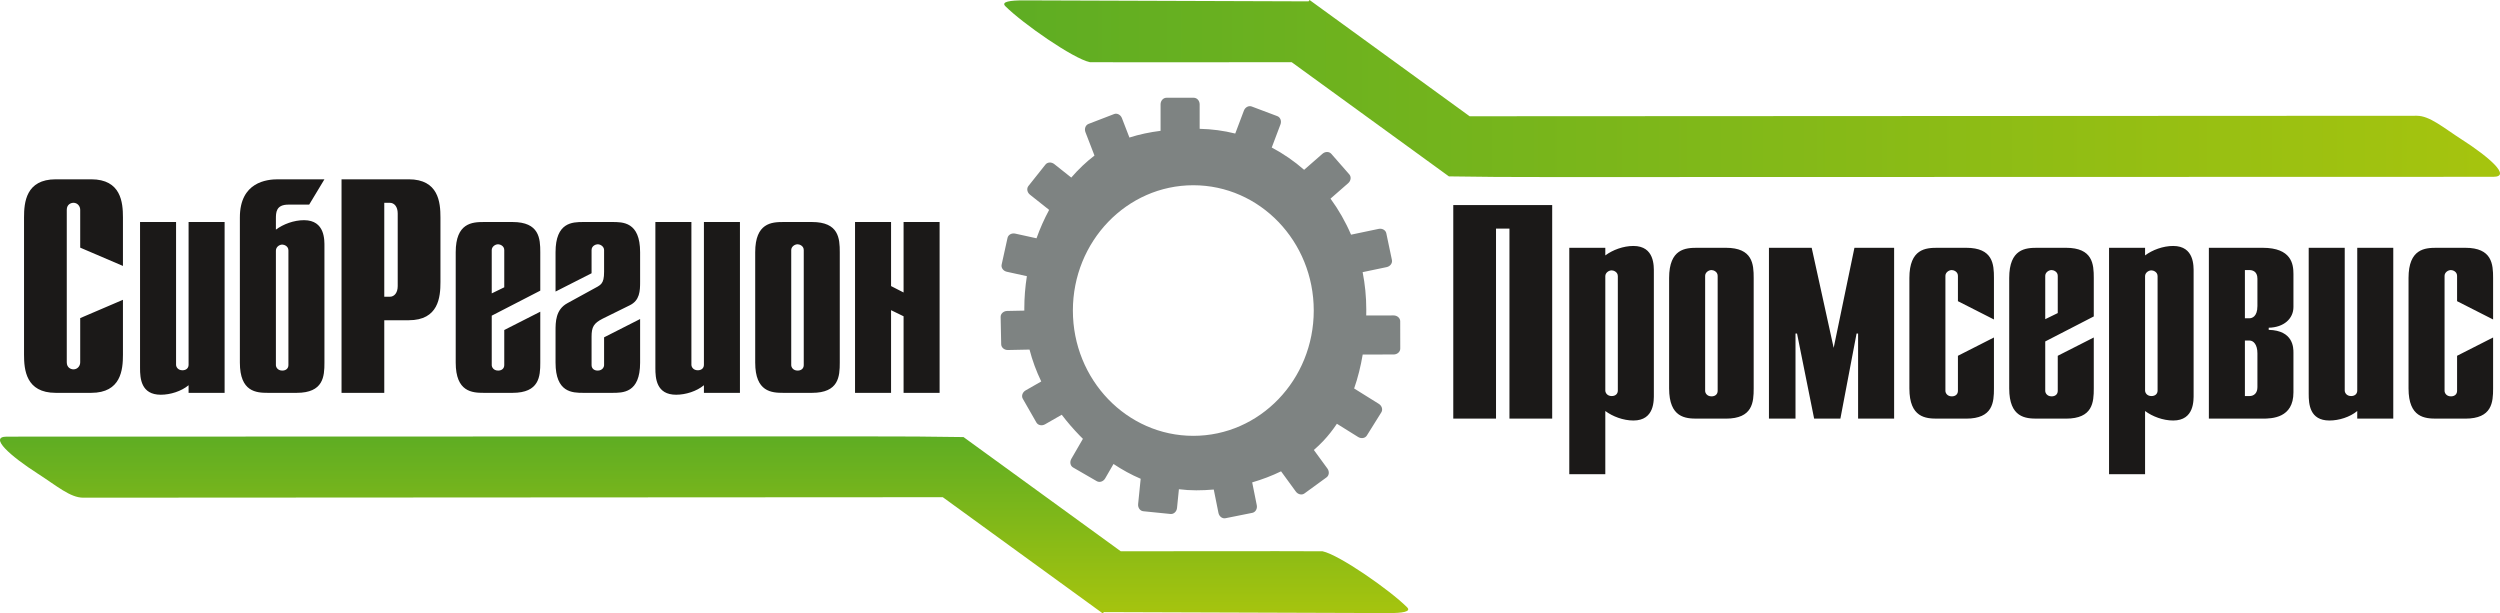
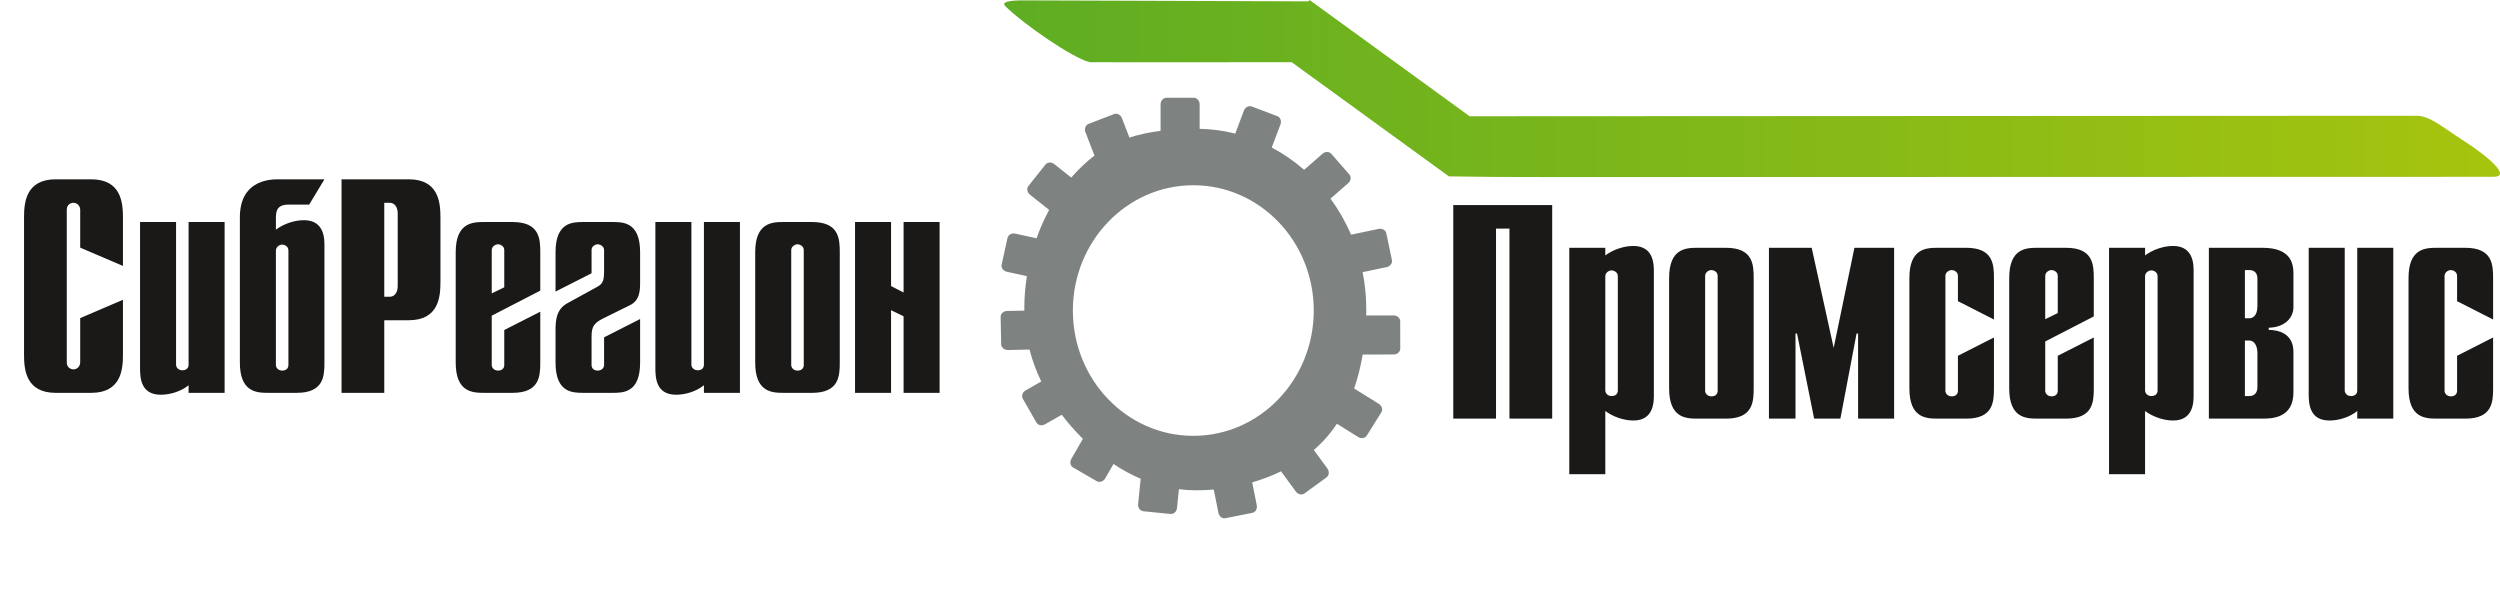
<svg xmlns="http://www.w3.org/2000/svg" width="758" height="186" viewBox="0 0 758 186" fill="none">
  <g clip-path="url(#clip0_77_3255)">
    <path fill-rule="evenodd" clip-rule="evenodd" d="M37.277 90.9L24.318 96.45V109.862C24.318 110.972 23.485 111.99 22.282 111.99C21.541 111.99 20.245 111.528 20.245 109.862V63.614C20.245 61.949 21.541 61.487 22.282 61.487C23.485 61.487 24.318 62.504 24.318 63.614V75.084L37.277 80.634V65.926C37.277 61.394 36.722 54.364 27.65 54.364H16.913C7.842 54.364 7.286 61.394 7.286 65.926V107.55C7.286 112.082 7.842 119.112 16.913 119.112H27.65C36.722 119.112 37.277 112.082 37.277 107.55V90.9ZM68.101 67.314H57.179V110.602C57.179 111.62 56.438 112.267 55.327 112.267C53.939 112.267 53.383 111.25 53.383 110.602V67.314H42.461V111.62C42.461 114.672 42.739 119.683 48.755 119.683C51.625 119.683 54.957 118.649 57.179 116.8V119.112H68.101V67.314ZM98.37 54.364H84.3C80.875 54.364 72.729 55.197 72.729 65.926V109.955C72.729 118.834 77.728 119.112 81.245 119.112H89.946C98.092 119.112 98.37 114.117 98.37 109.955V74.806C98.37 72.956 98.647 66.759 92.168 66.759C89.113 66.759 85.874 67.961 83.652 69.626V66.389C83.652 64.447 83.652 62.041 87.447 62.041H93.742L98.37 54.364ZM83.652 76.009C83.652 74.899 84.671 74.159 85.596 74.159C86.151 74.159 87.447 74.621 87.447 75.916V110.695C87.447 111.712 86.707 112.359 85.596 112.359C84.207 112.359 83.652 111.342 83.652 110.695V76.009ZM103.553 119.112H116.512V97.098H123.918C132.989 97.098 133.544 90.068 133.544 85.536V65.926C133.544 61.394 132.989 54.364 123.918 54.364H103.553V119.112ZM116.512 89.975V61.487H118.179C119.567 61.487 120.586 62.689 120.586 64.724V86.738C120.586 88.773 119.567 89.975 118.179 89.975H116.512ZM152.891 100.058V110.695C152.891 111.712 152.15 112.359 151.039 112.359C149.651 112.359 149.095 111.342 149.095 110.695V95.71L163.813 88.125V76.471C163.813 72.309 163.536 67.314 155.39 67.314H146.688C143.171 67.314 138.172 67.591 138.172 76.471V109.955C138.172 118.834 143.171 119.112 146.688 119.112H155.39C163.536 119.112 163.813 114.117 163.813 109.955V94.508L152.891 100.058ZM149.095 88.958V75.824C149.095 74.806 150.114 74.066 151.039 74.066C151.594 74.066 152.891 74.528 152.891 75.824V87.108L149.095 88.958ZM194.082 96.728L183.159 102.278V110.695C183.159 111.342 182.604 112.359 181.215 112.359C180.104 112.359 179.364 111.712 179.364 110.695V102.093C179.364 99.133 180.012 98.023 182.696 96.635L190.935 92.566C193.989 91.085 194.082 88.218 194.082 85.444V76.471C194.082 67.222 188.806 67.314 185.566 67.314H176.864C173.532 67.314 168.441 67.406 168.441 76.471V88.403L179.364 82.853V75.824C179.364 74.528 180.66 74.066 181.215 74.066C182.141 74.066 183.159 74.806 183.159 75.824V82.391C183.159 86.275 182.141 86.368 179.642 87.756L172.051 91.918C168.441 93.86 168.441 97.653 168.441 100.335V109.955C168.441 119.019 173.532 119.112 176.864 119.112H185.566C188.806 119.112 194.082 119.22 194.082 109.955V96.728ZM224.35 67.314H213.428V110.602C213.428 111.62 212.687 112.267 211.577 112.267C210.188 112.267 209.633 111.25 209.633 110.602V67.314H198.71V111.62C198.71 114.672 198.988 119.683 205.004 119.683C207.874 119.683 211.206 118.649 213.428 116.8V119.112H224.35V67.314ZM228.978 109.955C228.978 118.834 233.977 119.112 237.494 119.112H246.195C254.341 119.112 254.619 114.117 254.619 109.955V76.471C254.619 72.309 254.341 67.314 246.195 67.314H237.494C233.977 67.314 228.978 67.591 228.978 76.471V109.955ZM239.901 75.824C239.901 74.806 240.919 74.066 241.845 74.066C242.4 74.066 243.697 74.528 243.697 75.824V110.695C243.697 111.712 242.956 112.359 241.845 112.359C240.456 112.359 239.901 111.342 239.901 110.695V75.824ZM284.888 119.112V67.314H273.965V88.681L270.17 86.738V67.314H259.247V119.112H270.17V94.045L273.965 95.895V119.112H284.888Z" fill="#1B1918" />
    <path fill-rule="evenodd" clip-rule="evenodd" d="M440.633 126.928H453.592V69.303H457.665V126.928H470.624V62.181H440.633V126.928ZM475.807 143.778H486.73V124.616C488.952 126.281 492.191 127.499 495.246 127.499C501.726 127.499 501.448 121.286 501.448 119.436V82.622C501.448 80.773 501.726 74.575 495.246 74.575C492.191 74.575 488.952 75.778 486.73 77.443V75.131H475.807V143.778ZM486.73 83.733C486.73 82.715 487.749 81.975 488.674 81.975C489.229 81.975 490.526 82.437 490.526 83.733V118.419C490.526 119.436 489.785 120.084 488.674 120.084C487.286 120.084 486.73 119.066 486.73 118.419V83.733ZM506.076 117.771C506.076 126.651 511.075 126.928 514.592 126.928H523.293C531.439 126.928 531.717 121.933 531.717 117.771V84.287C531.717 80.125 531.439 75.131 523.293 75.131H514.592C511.075 75.131 506.076 75.408 506.076 84.287V117.771ZM516.999 83.64C516.999 82.622 518.017 81.883 518.943 81.883C519.498 81.883 520.794 82.345 520.794 83.64V118.511C520.794 119.529 520.054 120.176 518.943 120.176C517.554 120.176 516.999 119.159 516.999 118.511V83.64ZM555.969 105.469L549.304 75.131H536.345V126.928H544.398V101.122H544.861L550.045 126.928H558.005L562.911 101.122H563.374V126.928H574.297V75.131H562.263L555.969 105.469ZM593.643 107.874V118.511C593.643 119.529 592.902 120.176 591.792 120.176C590.403 120.176 589.848 119.159 589.848 118.511V83.64C589.848 82.622 590.866 81.883 591.792 81.883C592.347 81.883 593.643 82.345 593.643 83.64V91.317L604.565 96.867V84.287C604.565 80.125 604.288 75.131 596.142 75.131H587.441C583.924 75.131 578.925 75.408 578.925 84.287V117.771C578.925 126.651 583.924 126.928 587.441 126.928H596.142C604.288 126.928 604.565 121.933 604.565 117.771V102.324L593.643 107.874ZM623.911 107.874V118.511C623.911 119.529 623.171 120.176 622.06 120.176C620.671 120.176 620.116 119.159 620.116 118.511V103.527L634.834 95.942V84.287C634.834 80.125 634.557 75.131 626.41 75.131H617.709C614.192 75.131 609.193 75.408 609.193 84.287V117.771C609.193 126.651 614.192 126.928 617.709 126.928H626.41C634.557 126.928 634.834 121.933 634.834 117.771V102.324L623.911 107.874ZM620.116 96.774V83.64C620.116 82.622 621.134 81.883 622.06 81.883C622.615 81.883 623.911 82.345 623.911 83.64V94.924L620.116 96.774ZM639.462 143.778H650.385V124.616C652.606 126.281 655.846 127.499 658.901 127.499C665.38 127.499 665.103 121.286 665.103 119.436V82.622C665.103 80.773 665.38 74.575 658.901 74.575C655.846 74.575 652.606 75.778 650.385 77.443V75.131H639.462V143.778ZM650.385 83.733C650.385 82.715 651.403 81.975 652.329 81.975C652.884 81.975 654.18 82.437 654.18 83.733V118.419C654.18 119.436 653.439 120.084 652.329 120.084C650.94 120.084 650.385 119.066 650.385 118.419V83.733ZM669.73 126.928H686.022C688.891 126.928 695.371 126.743 695.371 118.974V106.949C695.371 105.469 695.371 100.197 687.873 100.012V99.365C692.502 99.272 695.371 96.59 695.371 93.075V83.085C695.371 80.125 694.816 75.131 686.022 75.131H669.73V126.928ZM680.654 120.084V103.249H682.042C683.245 103.249 684.449 104.452 684.449 107.134V117.402C684.449 119.159 683.431 120.084 682.042 120.084H680.654ZM680.654 81.883H682.042C682.782 81.883 684.449 82.16 684.449 84.472V92.797C684.449 96.034 682.782 96.497 682.042 96.497H680.654V81.883ZM725.64 75.131H714.717V118.419C714.717 119.436 713.977 120.084 712.866 120.084C711.477 120.084 710.922 119.066 710.922 118.419V75.131H699.999V119.436C699.999 122.489 700.277 127.499 706.294 127.499C709.163 127.499 712.495 126.466 714.717 124.616V126.928H725.64V75.131ZM744.986 107.874V118.511C744.986 119.529 744.245 120.176 743.135 120.176C741.746 120.176 741.191 119.159 741.191 118.511V83.64C741.191 82.622 742.209 81.883 743.135 81.883C743.69 81.883 744.986 82.345 744.986 83.64V91.317L755.908 96.867V84.287C755.908 80.125 755.631 75.131 747.485 75.131H738.784C735.267 75.131 730.268 75.408 730.268 84.287V117.771C730.268 126.651 735.267 126.928 738.784 126.928H747.485C755.631 126.928 755.908 121.933 755.908 117.771V102.324L744.986 107.874Z" fill="#1B1918" />
    <path fill-rule="evenodd" clip-rule="evenodd" d="M363.736 39.057C367.443 39.134 371.053 39.627 374.527 40.493L377.153 33.535C377.54 32.505 378.605 31.944 379.521 32.29L387.285 35.214C388.199 35.56 388.629 36.684 388.24 37.713L385.592 44.731C389.111 46.588 392.404 48.861 395.41 51.489L400.975 46.624C401.803 45.898 403.006 45.905 403.65 46.641L409.114 52.881C409.758 53.616 409.606 54.811 408.776 55.535L403.411 60.226C405.866 63.58 407.962 67.244 409.638 71.155L418.002 69.399C419.08 69.171 420.125 69.766 420.326 70.723L422.032 78.837C422.232 79.793 421.515 80.761 420.436 80.987L413.151 82.515C413.875 86.173 414.258 89.968 414.258 93.855C414.258 94.456 414.251 95.054 414.239 95.653L422.538 95.638C423.64 95.636 424.543 96.431 424.544 97.409L424.558 105.698C424.562 106.676 423.662 107.477 422.558 107.479L413.171 107.495C412.574 111.053 411.718 114.504 410.576 117.786L418.062 122.451C418.996 123.034 419.339 124.186 418.821 125.017L414.429 132.047C413.919 132.884 412.728 133.083 411.79 132.499L405.348 128.483C404.127 130.322 402.768 132.053 401.26 133.658C400.346 134.629 399.377 135.552 398.36 136.431L402.473 142.064C403.122 142.954 403.008 144.149 402.218 144.728L395.515 149.609C394.73 150.194 393.55 149.935 392.899 149.044L388.42 142.907C385.633 144.262 382.69 145.379 379.663 146.257L381.056 153.183C381.272 154.261 380.667 155.299 379.707 155.494L371.575 157.123C370.617 157.325 369.654 156.596 369.435 155.514L368.012 148.429C366.243 148.584 364.473 148.664 362.715 148.664C360.924 148.664 359.167 148.55 357.445 148.332L356.872 154.025C356.763 155.12 355.88 155.935 354.903 155.839L346.651 155.007C345.677 154.919 344.971 153.939 345.08 152.84L345.853 145.162C342.979 143.937 340.232 142.424 337.616 140.679L335.088 145.05C334.538 146.004 333.396 146.384 332.546 145.895L325.367 141.744C324.515 141.263 324.275 140.081 324.826 139.124L328.339 133.052C327.996 132.713 327.655 132.371 327.318 132.024C325.402 130.05 323.592 127.956 321.92 125.752L316.855 128.65C315.901 129.197 314.721 128.953 314.234 128.102L310.115 120.906C309.623 120.063 310.009 118.922 310.967 118.37L315.706 115.66C314.225 112.589 313.021 109.361 312.152 105.991L305.599 106.125C304.497 106.149 303.579 105.368 303.56 104.389L303.393 96.102C303.367 95.125 304.251 94.309 305.356 94.282L310.577 94.176C310.575 93.969 310.572 93.763 310.572 93.555C310.572 90.256 310.839 86.966 311.349 83.734L305.269 82.398C304.193 82.164 303.484 81.189 303.696 80.232L305.48 72.138C305.685 71.183 306.736 70.595 307.816 70.83L314.272 72.249C315.338 69.258 316.62 66.374 318.098 63.64L312.283 59.025C311.42 58.339 311.21 57.155 311.82 56.389L316.981 49.899C317.588 49.132 318.787 49.064 319.654 49.749L324.81 53.841C326.956 51.35 329.309 49.106 331.844 47.165L329.107 40.074C328.71 39.046 329.13 37.919 330.044 37.568L337.786 34.585C338.697 34.233 339.766 34.782 340.164 35.81L342.439 41.703C345.458 40.728 348.635 40.078 351.885 39.665V31.642C351.885 30.541 352.685 29.642 353.662 29.642H361.959C362.937 29.642 363.736 30.541 363.736 31.642V39.057ZM361.813 56.165C381.977 56.165 398.329 73.178 398.329 94.155C398.329 115.133 381.977 132.146 361.813 132.146C341.65 132.146 325.297 115.133 325.297 94.155C325.297 73.178 341.65 56.165 361.813 56.165Z" fill="#7E8382" />
    <path d="M397.063 0L445.592 35.249L732.775 35.1C736.708 35.098 740.778 38.685 746.526 42.378C754.737 47.652 761.563 53.611 755.948 53.612L470.976 53.687L453.555 53.645L439.306 53.478L391.63 18.85C370.157 18.85 346.589 18.936 330.443 18.85C325.381 17.776 310.092 7.128 304.825 1.881C303.442 0.503 306.312 0.098 310.472 0.112L396.763 0.412L397.063 0Z" fill="url(#paint0_linear_77_3255)" />
-     <path d="M334.383 186L285.854 150.751L25.223 150.899C21.29 150.901 17.218 147.313 11.472 143.622C3.263 138.349 -3.562 132.389 2.051 132.388L260.47 132.313L277.892 132.355L292.14 132.522L339.816 167.15C361.289 167.15 384.857 167.064 401.004 167.15C406.065 168.223 421.354 178.872 426.621 184.119C428.004 185.497 425.134 185.902 420.974 185.888L334.683 185.588L334.383 186Z" fill="url(#paint1_linear_77_3255)" />
  </g>
  <defs>
    <linearGradient id="paint0_linear_77_3255" x1="304.474" y1="1.59999e-06" x2="758" y2="1.59999e-06" gradientUnits="userSpaceOnUse">
      <stop stop-color="#5EAD23" />
      <stop offset="1" stop-color="#A6C40E" />
    </linearGradient>
    <linearGradient id="paint1_linear_77_3255" x1="0" y1="132.313" x2="0" y2="186" gradientUnits="userSpaceOnUse">
      <stop stop-color="#5EAD23" />
      <stop offset="1" stop-color="#A6C40E" />
    </linearGradient>
    <clipPath id="clip0_77_3255">
      <rect width="758" height="186" fill="white" />
    </clipPath>
  </defs>
</svg>